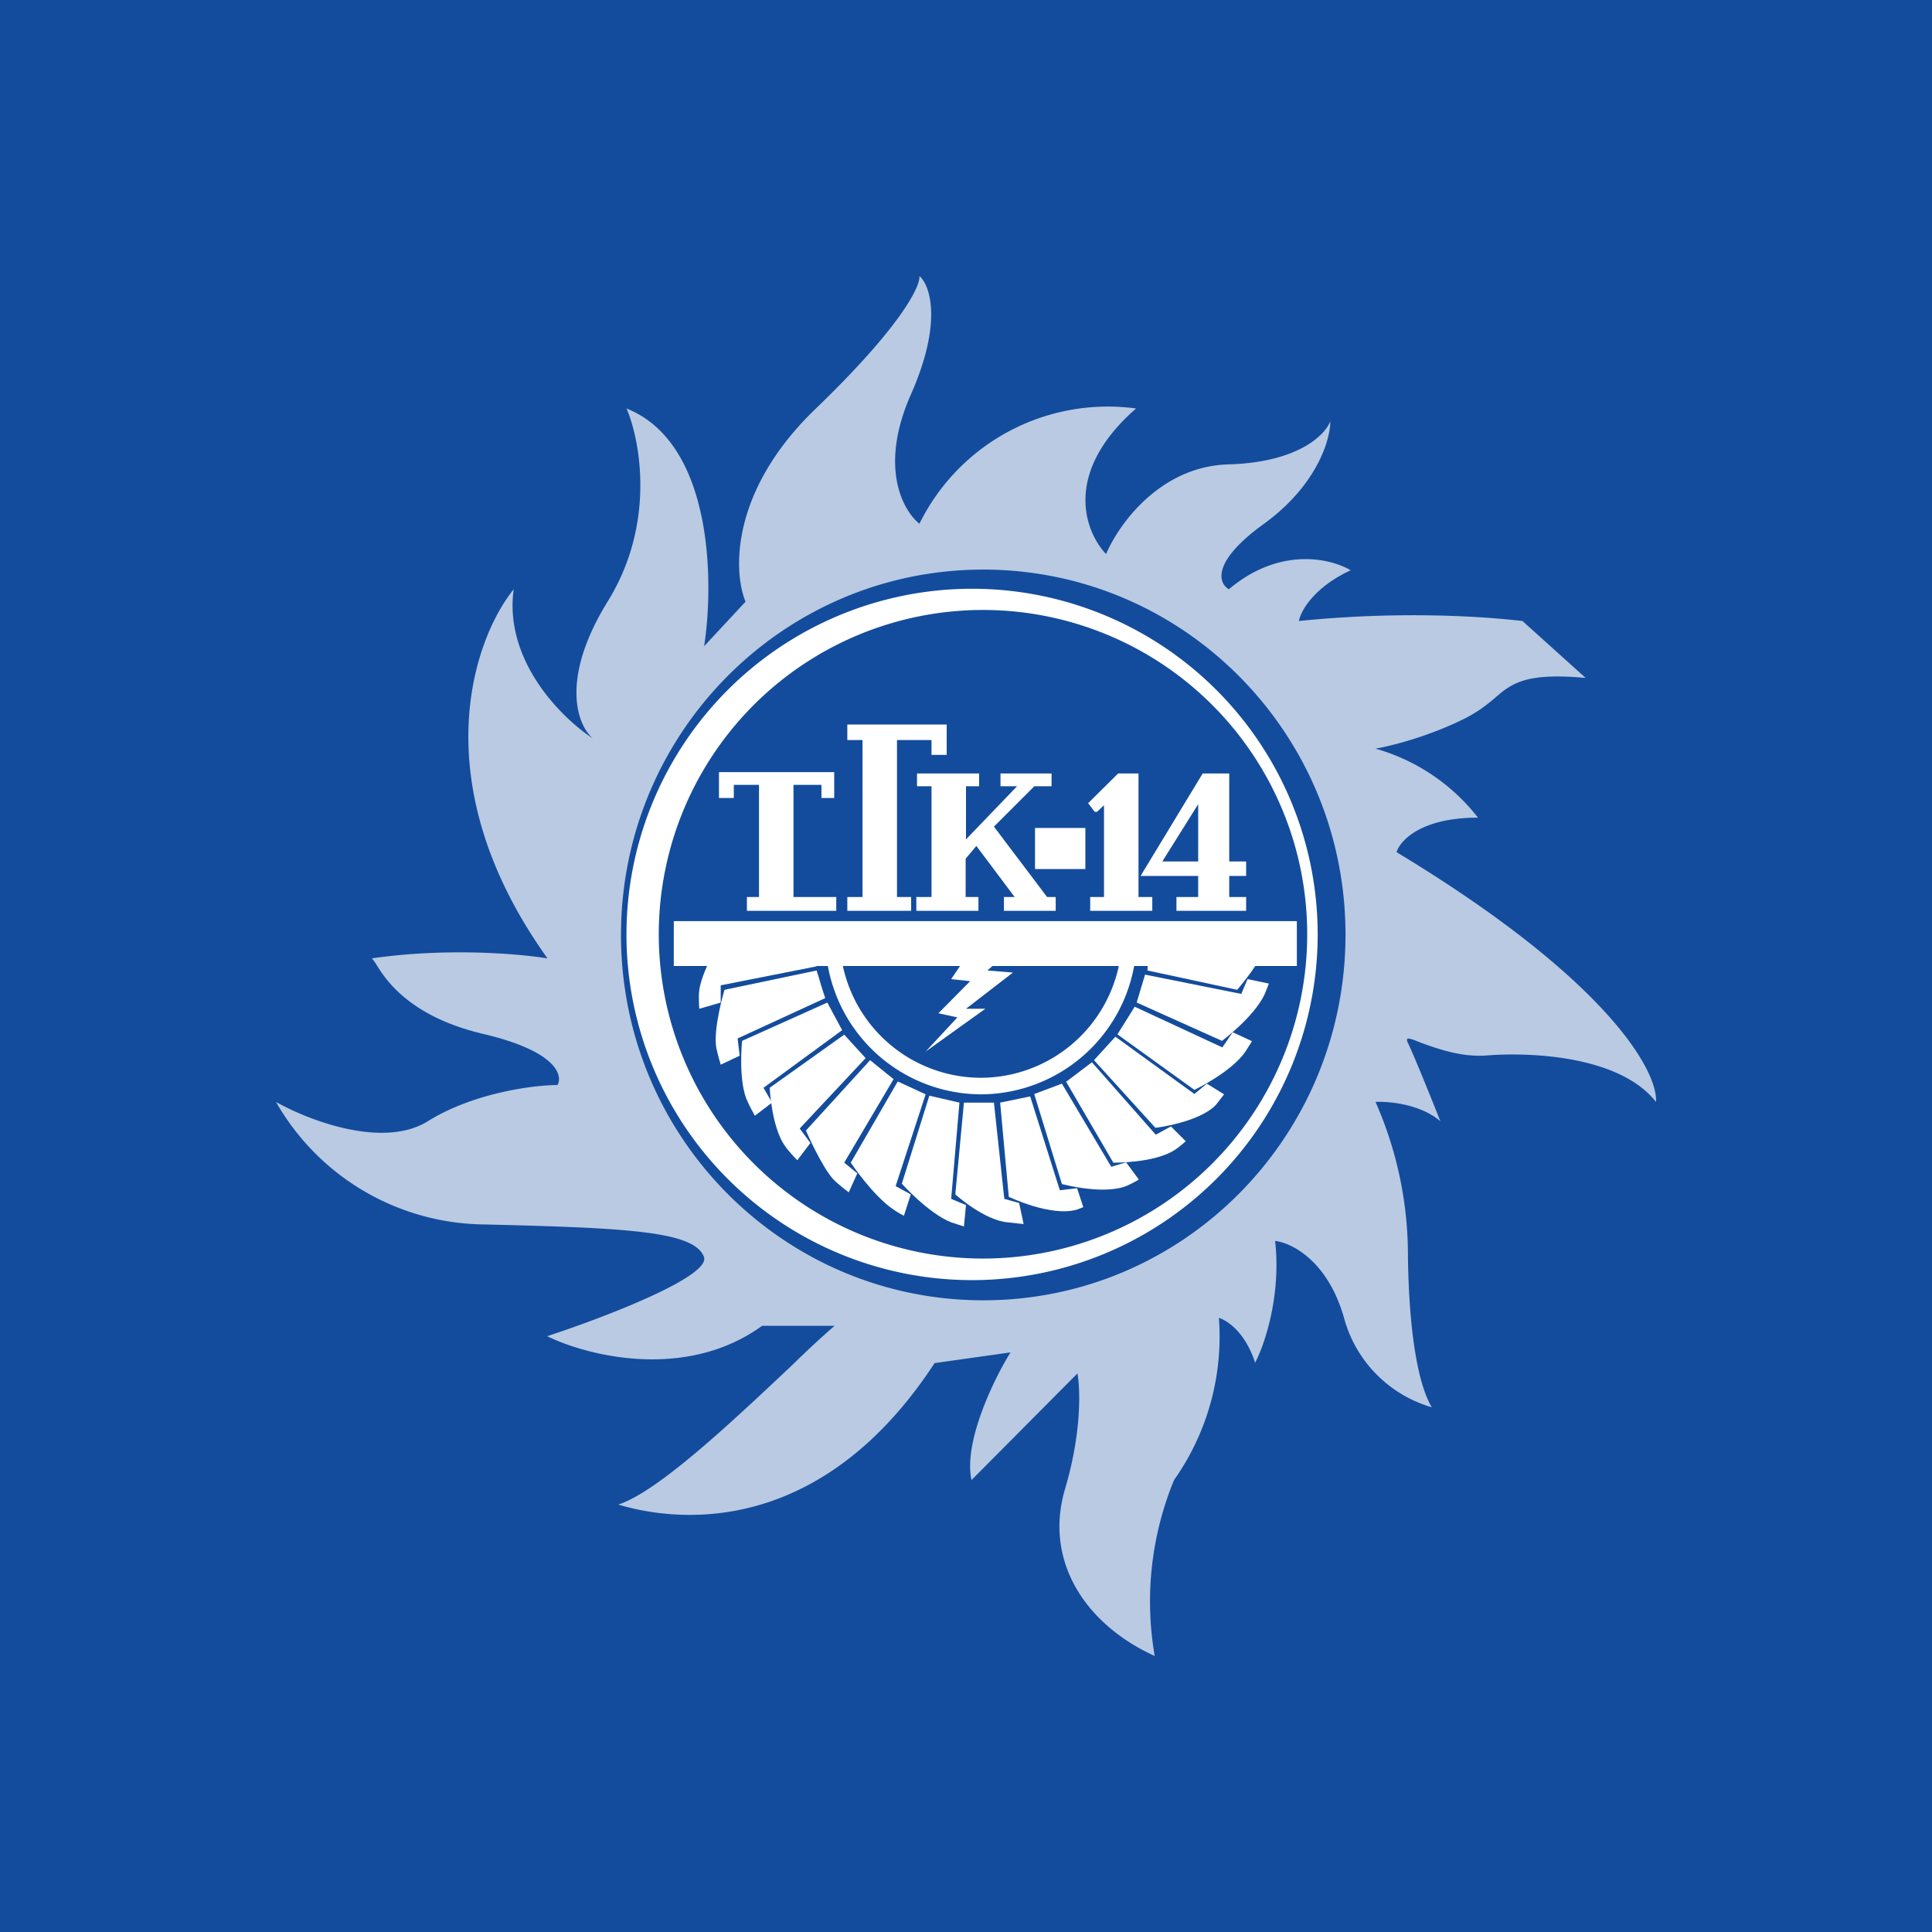
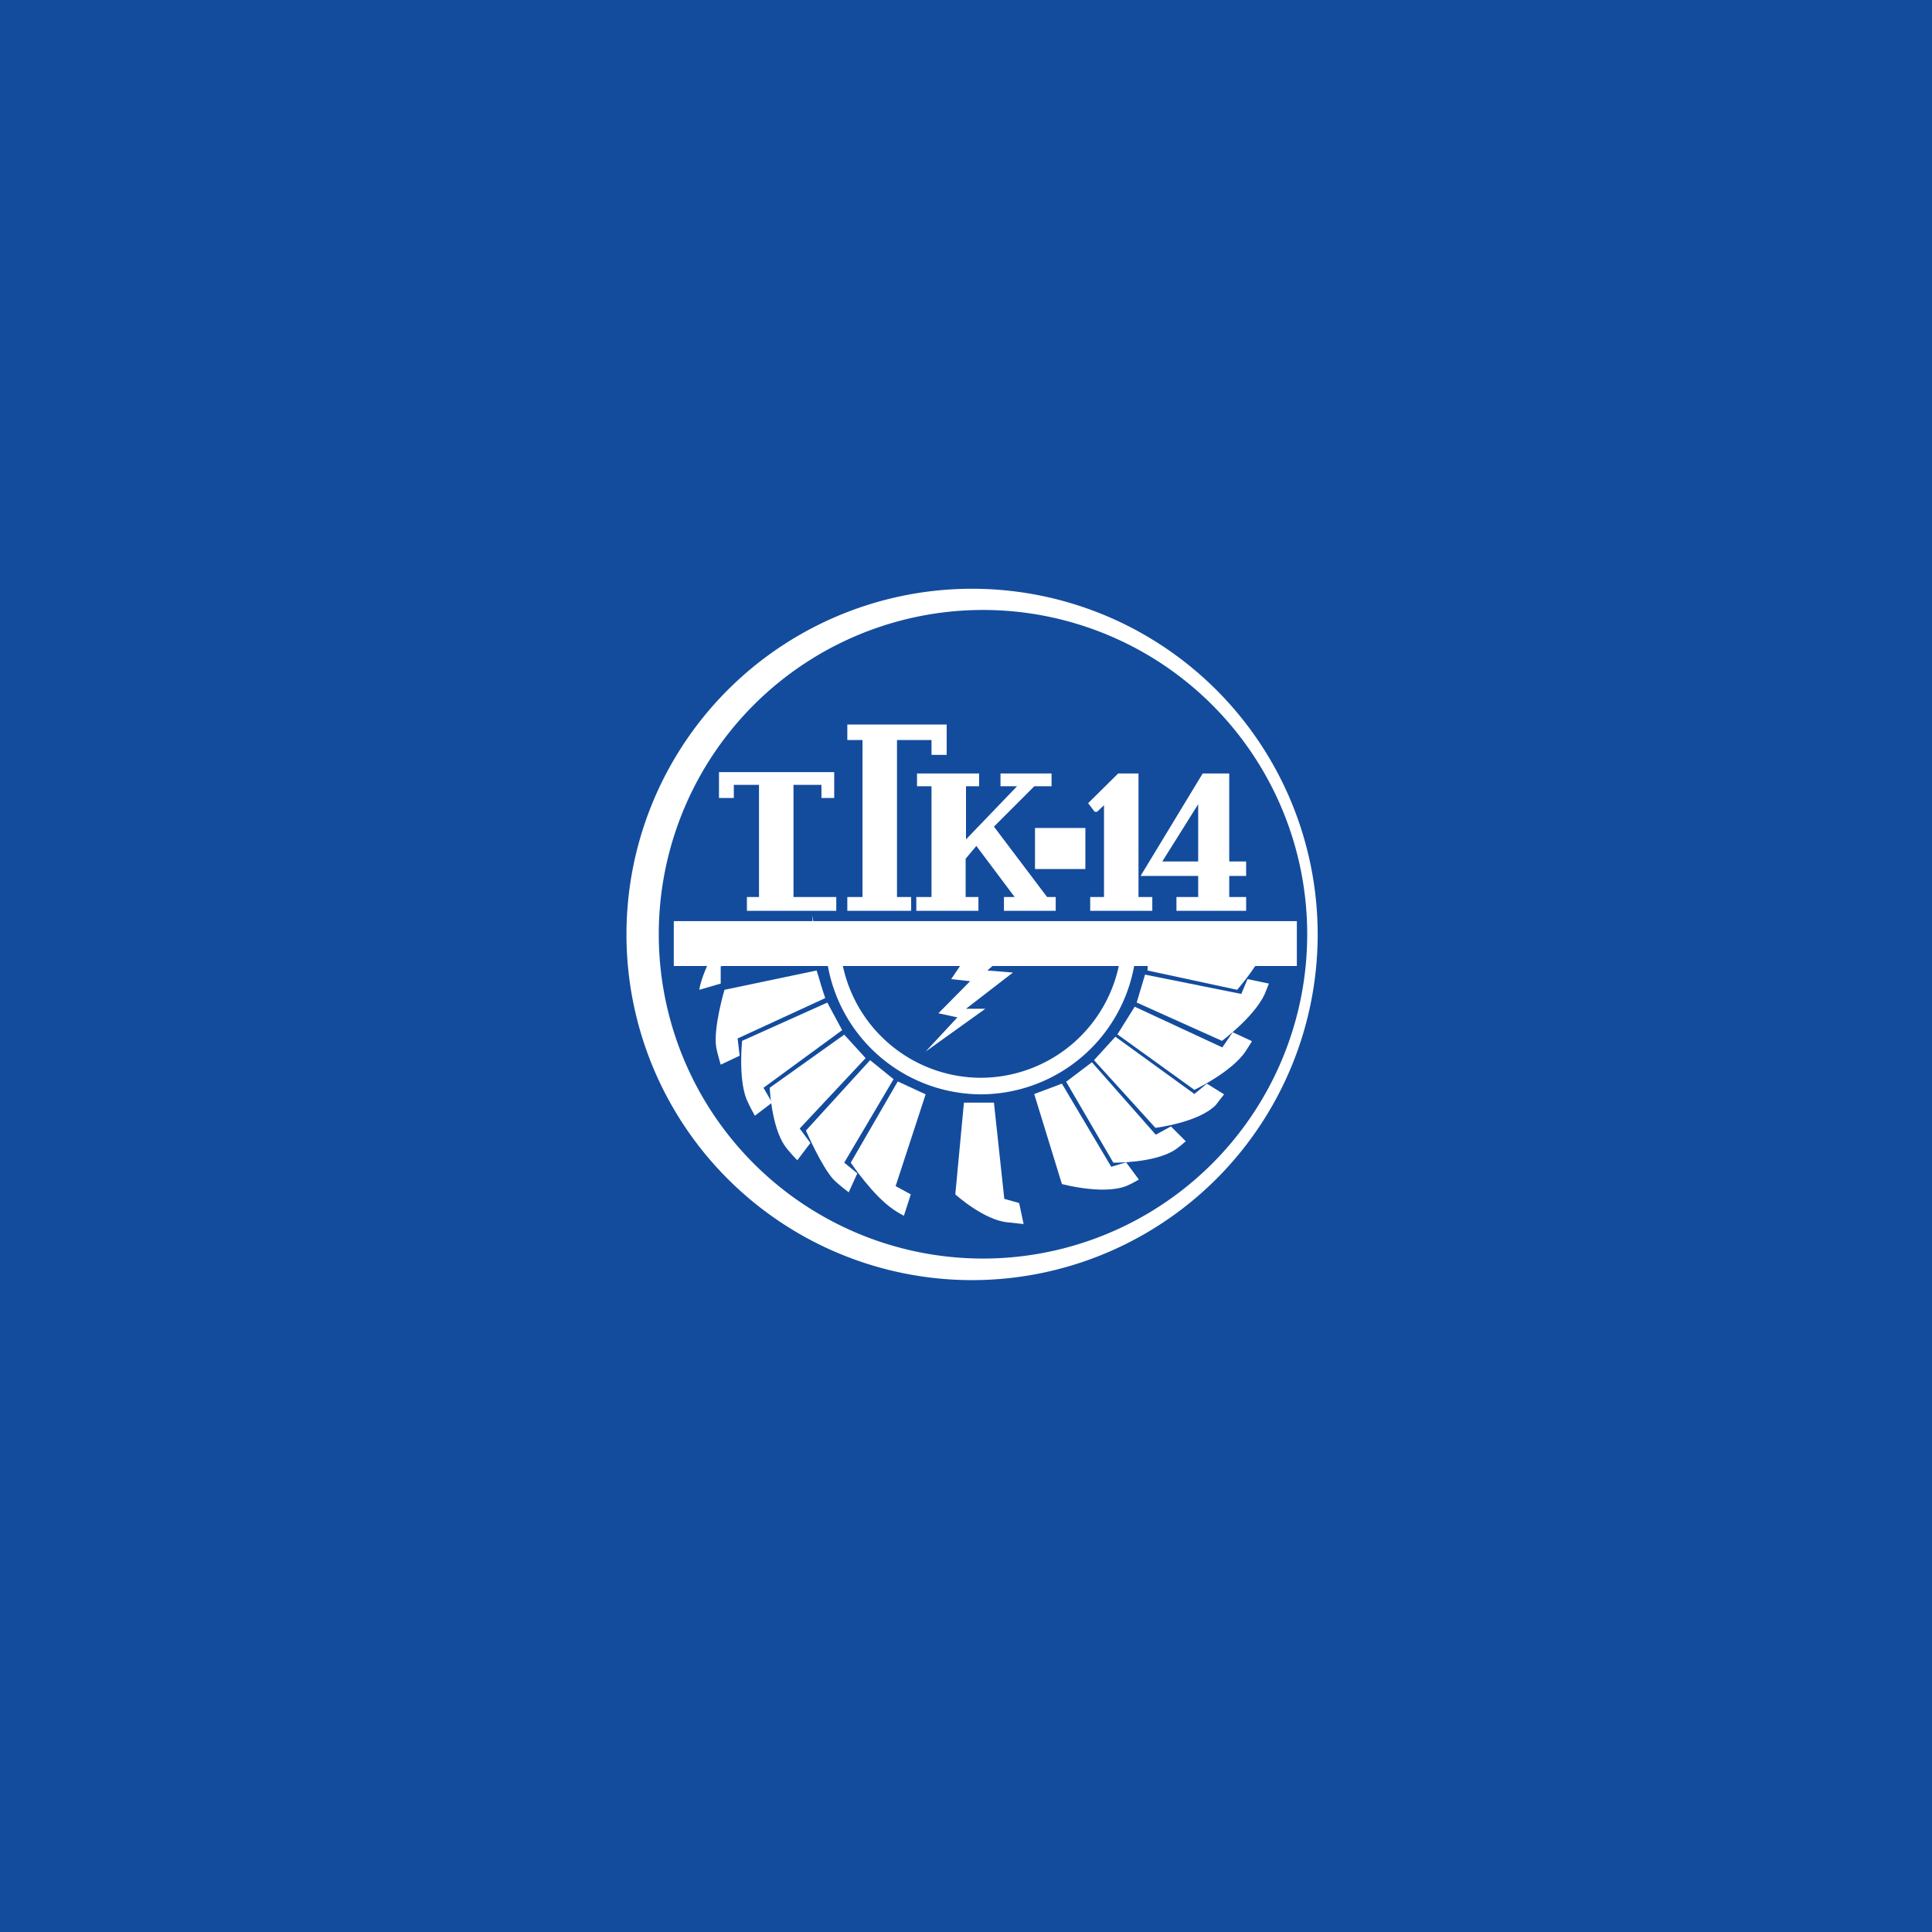
<svg xmlns="http://www.w3.org/2000/svg" width="56" height="56" viewBox="0 0 56 56">
  <path fill="#134C9D" d="M0 0h56v56H0z" />
  <path d="M28.5 37.1a10.02 10.02 0 1 1-.01-20.03 10.02 10.02 0 0 1 0 20.03Zm0-19.42a9.4 9.4 0 1 0-.01 18.8 9.4 9.4 0 0 0 0-18.8Z" fill="#fff" />
  <path d="M35.63 24.97h.49v.42h-.49V26h.49v.4H34.1V26h.63v-.61h-1.67l1.8-2.97h.77v2.55Zm-1.94 0h1.04v-1.66l-1.04 1.66Z" fill="#fff" />
  <path d="M33 26h.4v.4h-1.8V26h.4v-2.66l-.2.19h-.07l-.19-.25.87-.86H33V26Zm-3.52-3.21H29v-.37h1.48v.37h-.5l-1.17 1.17L30.35 26h.25v.4H29.1V26h.31l-1.11-1.48-.31.37V26h.37v.4h-1.8V26H27v-3.21h-.42v-.37h1.8v.37H28v1.54l1.48-1.54Z" fill="#fff" />
  <path d="M25 26v-4.55h-.44V21h2.88v.88H27v-.43h-1V26h.41v.4h-1.85V26H25Zm-3.35.4V26H22v-3.25h-.73v.38h-.43v-.75h3.34v.75h-.37v-.38H23V26h1.24v.4h-2.59ZM30 24h1.46v1.19H30V24Zm-10.47 2.7h18.06V28H19.53v-1.3Z" fill="#fff" />
  <path d="m33.26 28.13 2.6.56s.7-.8.92-1.43l.06-.18h-3.52l-.06 1.05Z" fill="#fff" />
  <path d="m32.95 29.06 2.47 1.11s.94-.7 1.24-1.36l.12-.3-.62-.13-.18.43-2.79-.56-.24.8Z" fill="#fff" />
  <path d="m32.4 29.99 2.22 1.6s1.07-.51 1.48-1.11l.19-.3-.56-.26-.3.44-2.54-1.18-.5.8Z" fill="#fff" />
  <path d="m31.71 30.73 1.78 1.96s1.25-.15 1.75-.66l.24-.31-.5-.31-.36.3-2.29-1.66-.62.68Z" fill="#fff" />
  <path d="m30.9 31.35 1.37 2.35s1.2.02 1.8-.38c.12-.08.3-.24.3-.24l-.43-.43-.44.24-1.85-2.1-.74.56Z" fill="#fff" />
  <path d="m29.98 31.72.8 2.6s1.18.32 1.86.06c.15-.06.37-.19.37-.19l-.37-.5-.43.13-1.43-2.41-.8.3Z" fill="#fff" />
-   <path d="m28.99 31.96.25 2.73s1.22.59 1.98.37l.18-.07-.18-.55-.5.06-.86-2.72-.87.18Z" fill="#fff" />
  <path d="m27.94 31.96-.25 2.66s.83.75 1.52.81l.46.05-.13-.61-.43-.12-.3-2.79h-.87Z" fill="#fff" />
-   <path d="m26.94 31.75-.8 2.56s.77.86 1.43 1.12l.37.12.06-.62-.43-.18.24-2.79-.87-.2Z" fill="#fff" />
  <path d="m26.02 31.35-1.36 2.35s.64.96 1.24 1.36c.11.08.3.18.3.18l.2-.62-.44-.24.87-2.66-.8-.37Z" fill="#fff" />
  <path d="m25.22 30.73-1.86 2.04s.45 1.04.8 1.42c.16.16.44.37.44.37l.25-.55-.38-.31 1.43-2.42-.68-.55Z" fill="#fff" />
  <path d="m24.47 29.99-2.16 1.54s.05 1.11.43 1.67c.13.19.37.43.37.43l.38-.5-.31-.42 1.91-2.04-.62-.68Z" fill="#fff" />
  <path d="m23.98 29.06-2.47 1.11s-.11 1.06.12 1.67c.08.2.25.5.25.5l.5-.38-.25-.43 2.28-1.67-.43-.8Z" fill="#fff" />
  <path d="m23.67 28.13-2.67.56s-.33 1.1-.24 1.67c.04.2.13.5.13.5l.55-.26-.06-.5 2.54-1.17-.06-.18-.06-.19-.07-.24-.06-.19Z" fill="#fff" />
-   <path d="M23.55 27.08h-2.66l-.31.74s-.26.51-.31.87c-.03.21 0 .55 0 .55l.62-.18v-.5l2.78-.55-.12-.93Zm6.12.12-1.05.93.74.06L28 29.24h.56l-1.73 1.24.92-.99-.55-.12.92-.93-.55-.06.8-1.18h1.3Z" fill="#fff" />
-   <path fill-rule="evenodd" d="M8 31.94a7.03 7.03 0 0 0 5.97 3.55c4.24.1 6.13.2 6.43.93.25.57-2.92 1.78-4.54 2.31 1.16.57 4.02 1.3 6.23-.3h2.1c-.37.32-.79.71-1.23 1.14-1.73 1.63-3.9 3.68-5.04 4.04 2 .6 5.99.76 9.17-4.1l2.2-.31c-.48.77-1.37 2.6-1.13 3.7l3.07-3.09c.08.43.13 1.7-.36 3.35-.61 2.06.56 3.91 2.6 4.84a9.25 9.25 0 0 1 .56-5.1 7.2 7.2 0 0 0 1.3-4.7c.23.07.76.4 1.05 1.3.27-.51.76-1.94.58-3.53.47.05 1.53.57 2 2.24a3.7 3.7 0 0 0 2.54 2.58c-.4-.67-.66-2.18-.69-4.37a11 11 0 0 0-.94-4.48c.38-.02 1.3.06 1.88.56-.24-.61-.77-1.92-.94-2.27-.1-.2.07-.13.39 0 .43.15 1.15.43 1.93.36 1.38-.1 3.85.05 4.87 1.35.06-.87-1.36-3.52-7.52-7.24.1-.33.7-1 2.36-1a5.74 5.74 0 0 0-2.97-2c.4-.07 1.46-.32 2.54-.85.41-.2.67-.41.9-.6.5-.44.9-.76 2.65-.6L44.13 18c-1.12-.13-3.52-.3-6.48 0 .05-.28.42-.97 1.5-1.47-.57-.34-2.05-.7-3.53.55-.3-.17-.52-.79 1.02-1.9 1.54-1.12 1.92-2.44 1.92-2.97-.15.4-.94 1.19-2.94 1.25-2 .05-3.2 1.75-3.56 2.6-.6-.63-1.28-2.34.87-4.22a6.09 6.09 0 0 0-6.28 3.34c-.47-.37-1.18-1.63-.25-3.74.93-2.1.56-3.17.25-3.44.03.3-.54 1.47-3 3.84-2.48 2.38-2.4 4.73-2.04 5.6l-1.2 1.29c.29-1.88.25-5.89-2.25-6.89.4.93.85 3.35-.55 5.6-1.39 2.26-.87 3.58-.43 3.96-.88-.57-2.58-2.24-2.29-4.32-1.18 1.46-2.64 5.64.98 10.7-.78-.13-2.9-.32-5.1 0 .02 0 .07.07.14.18.26.42.94 1.49 3.06 2 2.15.5 2.35 1.2 2.19 1.49-.7 0-2.45.23-3.76 1.05-1.31.81-3.48-.04-4.4-.56Zm20.5 5.75c5.8 0 10.5-4.74 10.5-10.6 0-5.84-4.7-10.58-10.5-10.58S18 21.25 18 27.1s4.7 10.59 10.5 10.59Z" fill="#fff" fill-opacity=".7" />
+   <path d="M23.55 27.08h-2.66l-.31.74s-.26.51-.31.87l.62-.18v-.5l2.78-.55-.12-.93Zm6.12.12-1.05.93.74.06L28 29.24h.56l-1.73 1.24.92-.99-.55-.12.92-.93-.55-.06.8-1.18h1.3Z" fill="#fff" />
  <path d="M23.97 27.84a4.53 4.53 0 0 0 4.46 3.88 4.53 4.53 0 0 0 4.47-3.88h-.44a4.1 4.1 0 0 1-4.03 3.4 4.1 4.1 0 0 1-4.03-3.4h-.43Z" fill="#fff" />
</svg>